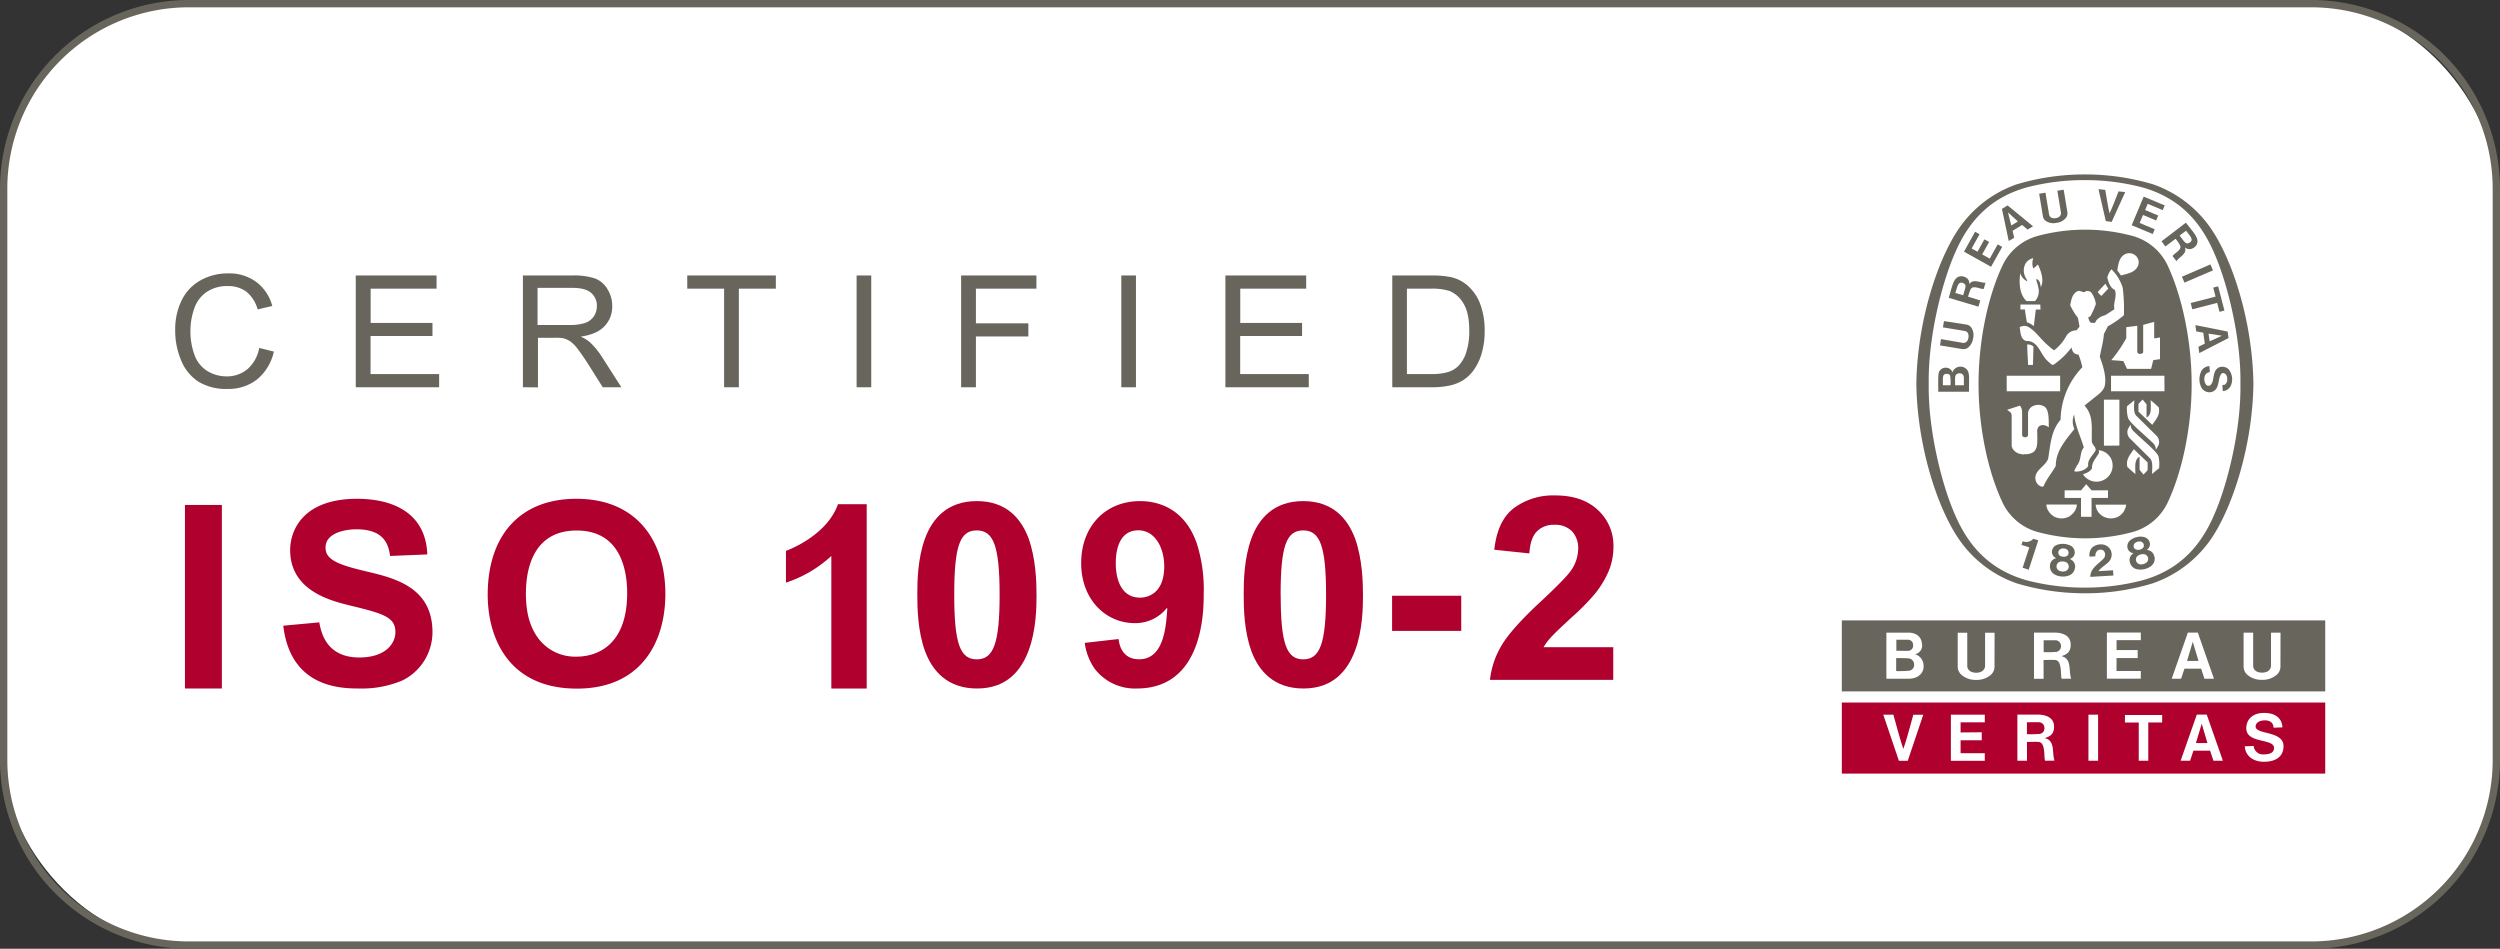
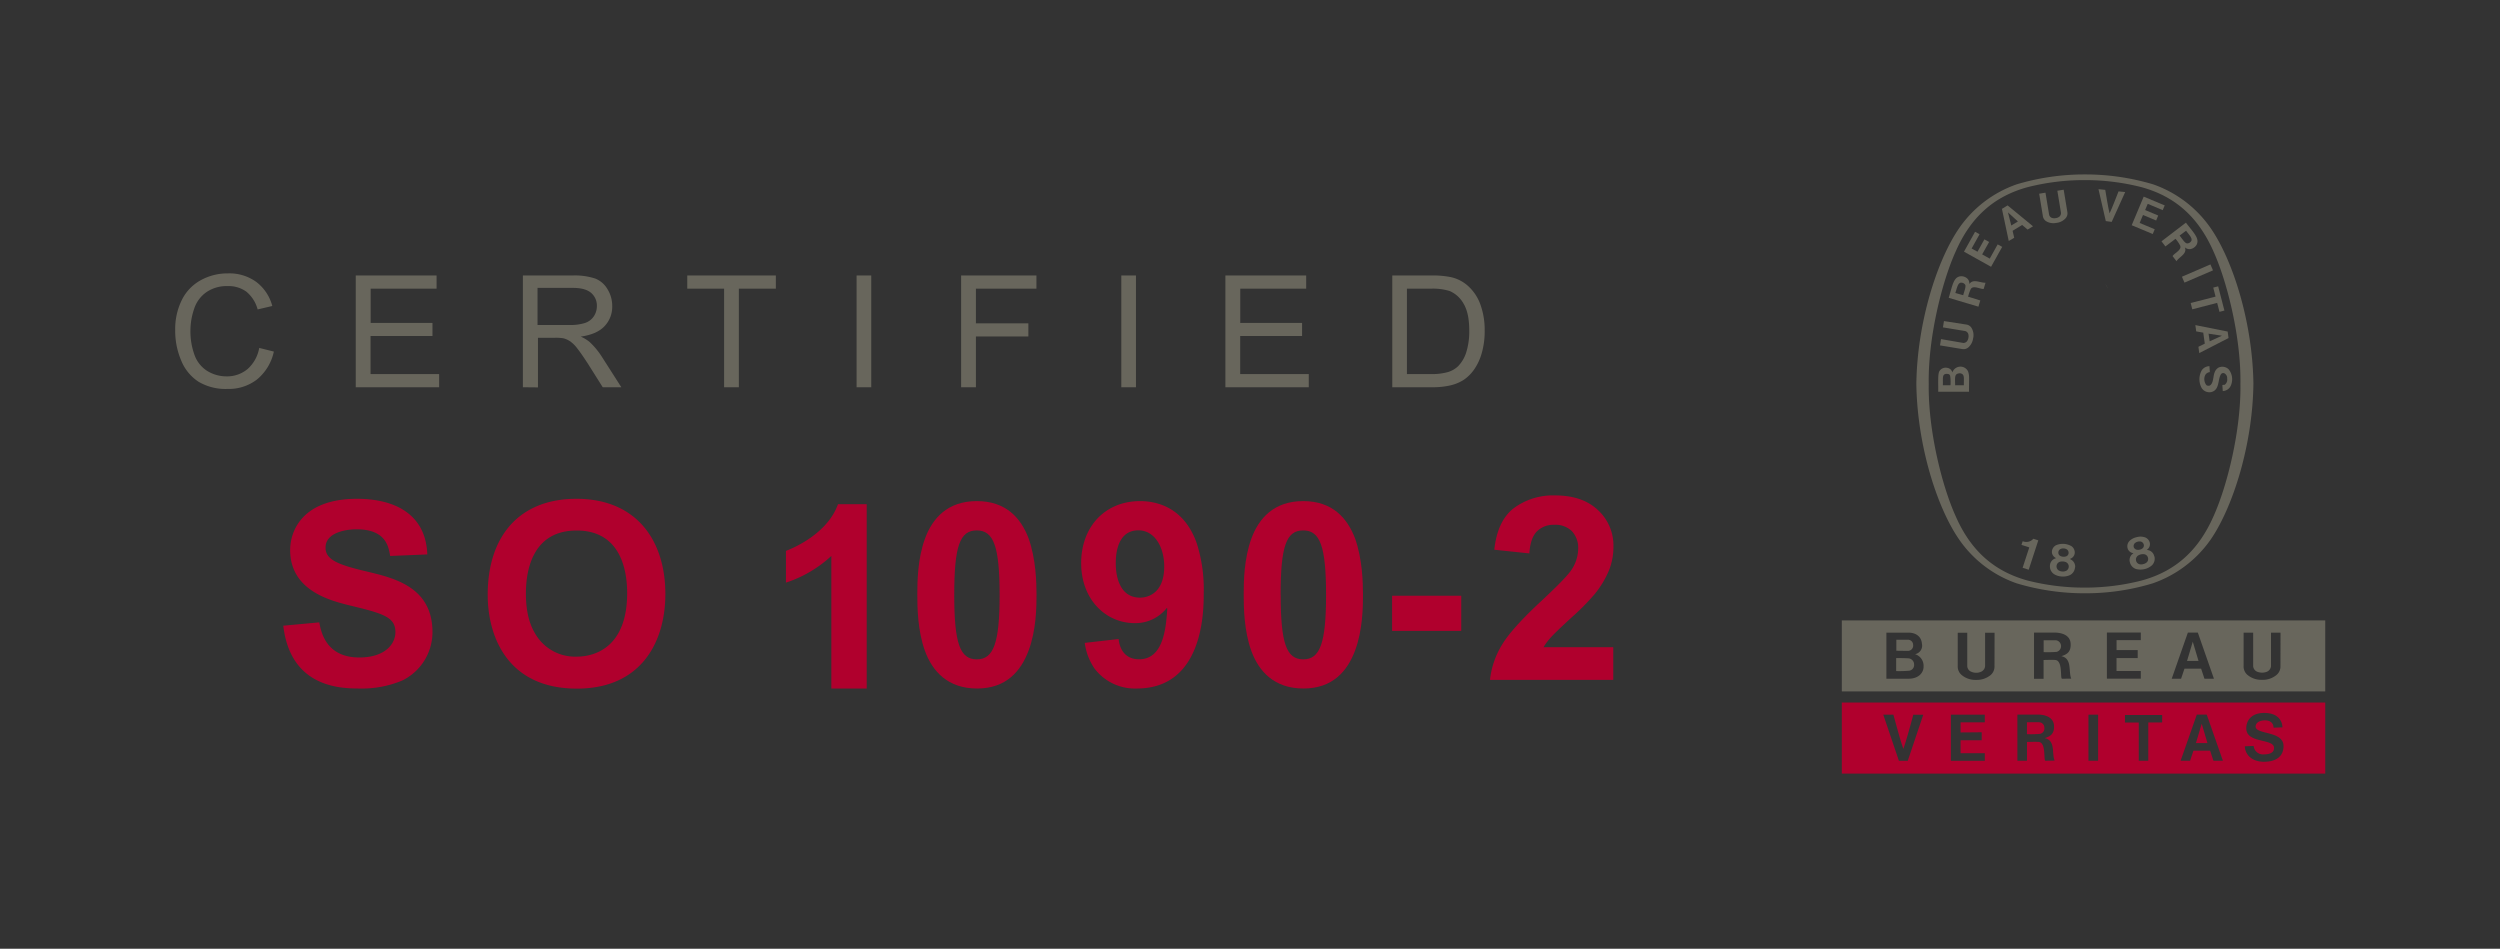
<svg xmlns="http://www.w3.org/2000/svg" viewBox="0 0 682.64 259.06">
  <rect x="0" y="0" width="682.64" height="259.06" fill="#333333" stroke="none" />
  <defs>
    <style>.cls-1{fill:#fff;}.cls-2{fill:#68665c;}.cls-3{fill:#b0002d;}</style>
  </defs>
  <g id="Capa_2" data-name="Capa 2">
    <g id="Certified_Verified_Validated" data-name="Certified/Verified/Validated">
-       <rect class="cls-1" x="1" y="1" width="680.64" height="257.06" rx="50.53" />
-       <path class="cls-2" d="M631.11,2a49.54,49.54,0,0,1,49.53,49.53v156a49.53,49.53,0,0,1-49.53,49.53H51.53A49.53,49.53,0,0,1,2,207.53v-156A49.54,49.54,0,0,1,51.53,2H631.11m0-2H51.53A51.59,51.59,0,0,0,0,51.53v156a51.59,51.59,0,0,0,51.53,51.53H631.11a51.59,51.59,0,0,0,51.53-51.53v-156A51.59,51.59,0,0,0,631.11,0Z" />
      <path class="cls-2" d="M550.65,50.37h0" />
      <path class="cls-2" d="M550.65,50.37h0" />
      <path class="cls-2" d="M569.29,162h-.13a64.24,64.24,0,0,1-18.51-2.72h0a31.76,31.76,0,0,1-15.76-12.06h0c-6-8.72-11.38-25.59-11.62-42.38v-.05c.24-16.79,5.65-33.66,11.62-42.39h0a31.76,31.76,0,0,1,15.76-12.06h0a64.44,64.44,0,0,1,18.64-2.71h0a64.56,64.56,0,0,1,18.65,2.71h0a31.83,31.83,0,0,1,15.77,12.06h0c6,8.73,11.37,25.6,11.6,42.39v.05c-.23,16.79-5.64,33.66-11.6,42.38h0a32.14,32.14,0,0,1-15.91,12.07h0A62.89,62.89,0,0,1,569.43,162Zm42.47-57.19h0c.21-12.64-3.65-28-7.36-36.16-4.12-9.34-10.4-15-19.64-17.54a62.18,62.18,0,0,0-15.54-1.93h0a62.56,62.56,0,0,0-15.58,1.93c-9.22,2.52-15.52,8.2-19.62,17.54-3.72,8.17-7.57,23.52-7.37,36.16h0c-.2,12.65,3.65,28,7.37,36.17,4.1,9.34,10.4,15,19.62,17.54a62.56,62.56,0,0,0,15.58,1.93h0a62.18,62.18,0,0,0,15.54-1.93C594,156,600.28,150.35,604.4,141c3.71-8.17,7.57-23.52,7.36-36.17Z" />
      <path class="cls-2" d="M575.62,78.81a11.48,11.48,0,0,1-.75-1.32" />
-       <path class="cls-2" d="M570.77,157.5c0-2.32,2.22-3.49,3.65-5a1.57,1.57,0,0,0,.25-1.71,1,1,0,0,0-.73-.65,1.35,1.35,0,0,0-1.24.24,1.87,1.87,0,0,0-.54,1.52l-1.59.1a3,3,0,0,1,.62-2.4,3.59,3.59,0,0,1,2.93-.93,2.89,2.89,0,0,1,2.23,1.56,2.92,2.92,0,0,1-.43,3.07c-.93,1-2.15,1.54-2.93,2.66l4-.24c0,.49.07,1,.09,1.43l-6.31.37Z" />
      <path class="cls-2" d="M556.56,147.49l0,.08-2.61,8-1.66-.54,1.79-5.47,0-.09c-.66-.24-1.46-.47-2.11-.69l.34-1a2.55,2.55,0,0,0,2.44-.25,2.5,2.5,0,0,0,.46-.42l1.35.43Z" />
      <path class="cls-2" d="M588.24,151.92a2.17,2.17,0,0,0-1.53-1.67l-.51-.11a1.87,1.87,0,0,0,.84-1.83,2.09,2.09,0,0,0-1.47-1.63,3.84,3.84,0,0,0-2.15,0,4,4,0,0,0-1.92,1,2.09,2.09,0,0,0-.52,2.12,1.84,1.84,0,0,0,1.57,1.24l-.39.34a2.13,2.13,0,0,0-.57,2.19,2.51,2.51,0,0,0,1.77,1.83,4.82,4.82,0,0,0,2.2,0,4.56,4.56,0,0,0,2-1,2.52,2.52,0,0,0,.72-2.45Zm-5.51-2.28a1.1,1.1,0,0,1,.16-1.28,1.76,1.76,0,0,1,.83-.45,1.7,1.7,0,0,1,.95,0,1.13,1.13,0,0,1,.73,1.06,1,1,0,0,1-.35.74,1.72,1.72,0,0,1-.79.38,1.85,1.85,0,0,1-.87,0,1.06,1.06,0,0,1-.66-.5Zm3.5,3.86a2,2,0,0,1-1,.53,1.91,1.91,0,0,1-1.14,0,1.32,1.32,0,0,1-.34-2.29,2.75,2.75,0,0,1,.81-.36h0a2.54,2.54,0,0,1,.89-.05,1.26,1.26,0,0,1,1.09,1.06,1.29,1.29,0,0,1-.31,1.12Z" />
      <path class="cls-2" d="M566.63,154.93a2.18,2.18,0,0,0-1-2.05l-.45-.26a1.86,1.86,0,0,0,1.33-1.5,2.1,2.1,0,0,0-.91-2,4.73,4.73,0,0,0-4.17-.25,2.11,2.11,0,0,0-1.15,1.87,1.88,1.88,0,0,0,1.15,1.65l-.48.2a2.14,2.14,0,0,0-1.2,1.92,2.52,2.52,0,0,0,1.15,2.28,4.51,4.51,0,0,0,2.11.63,4.62,4.62,0,0,0,2.17-.37,2.55,2.55,0,0,0,1.41-2.12Zm-4.57-3.82a1.1,1.1,0,0,1,.53-1.17,1.56,1.56,0,0,1,.92-.18,1.61,1.61,0,0,1,.9.29,1.11,1.11,0,0,1,.38,1.23,1,1,0,0,1-.55.61,1.9,1.9,0,0,1-.87.13,1.88,1.88,0,0,1-.84-.24,1,1,0,0,1-.47-.67Zm2.18,4.72a1.93,1.93,0,0,1-1.11.22,2.13,2.13,0,0,1-1.08-.35,1.33,1.33,0,0,1,.36-2.29,2.67,2.67,0,0,1,.88-.1h0a2.48,2.48,0,0,1,.86.2,1.32,1.32,0,0,1,.09,2.32Z" />
      <polygon class="cls-2" points="604.27 73.82 596.48 77.17 595.79 75.56 603.57 72.2 604.27 73.82 604.27 73.82" />
      <path class="cls-2" d="M575,60.37l-2-8.72,1.85.19c.37,2.15.74,4.6,1.18,6.42.8-1.7,1.66-4,2.45-6l1.82.18-3.69,8.15L575,60.37Z" />
      <polygon class="cls-2" points="541.85 65.36 539.96 68.74 538.36 67.86 540.53 63.97 539.31 63.28 536.28 68.72 543.67 72.85 546.71 67.41 545.48 66.73 543.31 70.62 541.24 69.46 543.14 66.07 541.85 65.36 541.85 65.36" />
      <path class="cls-2" d="M537.37,101.36a2.32,2.32,0,0,0-4.26.34,1.7,1.7,0,0,0-1.43-1.26,2,2,0,0,0-2.07.84c-.56.72-.31,3.87-.37,5.68h8.41v-.62c0-3.34.15-3.75-.28-5Zm-4.78,3.83h-2.08c.06-1.93-.25-3,.93-3.1.71,0,.89.1,1.06.53a11.06,11.06,0,0,1,.09,2.57Zm3.65,0h-2.38c0-1.88-.25-3,.87-3.2a1.2,1.2,0,0,1,1.17.23c.48.46.33,1.23.34,3Z" />
      <polygon class="cls-2" points="604.34 78.53 605.68 78.18 607.39 84.8 606.04 85.15 605.41 82.7 598.61 84.46 598.18 82.74 604.97 80.99 604.34 78.53 604.34 78.53" />
      <path class="cls-2" d="M561.59,60.85A3.91,3.91,0,0,0,564,59.62a2,2,0,0,0,.5-1.76l-1-6.06-1.73.28,1,6.05a1.28,1.28,0,0,1-.66,1.17,2,2,0,0,1-.78.26,2,2,0,0,1-.8,0,1.21,1.21,0,0,1-1-.89l-1-6.06-1.72.28,1,6.06a2,2,0,0,0,1,1.51,3.86,3.86,0,0,0,2.69.4Z" />
      <path class="cls-2" d="M608.25,90.53l-8.8-1.76.24,1.72,1.92.34.42,3-1.74.86.23,1.72,8-4.11-.25-1.81Zm-4.89,2.67-.3-2.09,3.66.56h0l-3.36,1.53Z" />
      <path class="cls-2" d="M607,105.09l.16,0,.19,0,.14-.05a1.69,1.69,0,0,0,.65-1.65,1.48,1.48,0,0,0-.77-1.46.75.75,0,0,0-.88.2c-1,1.42-.29,4.41-2.76,4.94a2.49,2.49,0,0,1-2.57-1.15,5,5,0,0,1,.05-4.82,2.61,2.61,0,0,1,2.09-1.12l.11,1.63a1.58,1.58,0,0,0-1.29.86,2.62,2.62,0,0,0,.35,2.69,1,1,0,0,0,1,.08c1-.71.78-2.46,1.28-3.63a2.42,2.42,0,0,1,1.08-1.26,2.49,2.49,0,0,1,2.68.45,4.32,4.32,0,0,1,.66,4.42,2.52,2.52,0,0,1-2.23,1.57l-.11-1.62Z" />
      <path class="cls-2" d="M538.8,92.29a3.84,3.84,0,0,0-.42-2.68,2,2,0,0,0-1.52-1l-6.05-.94-.28,1.72,6.06,1a1.21,1.21,0,0,1,.9,1,2.05,2.05,0,0,1,0,.82,1.9,1.9,0,0,1-.26.77,1.24,1.24,0,0,1-1.16.66L530,92.59l-.27,1.72,6.06,1a2,2,0,0,0,1.75-.52,3.93,3.93,0,0,0,1.23-2.43Z" />
      <path class="cls-2" d="M548.19,56.09l-1.55.94,1.86,8.78,1.49-.89-.44-1.9,2.61-1.59,1.49,1.26,1.48-.9-6.94-5.7Zm1,5.48L548.29,58h0v0L551,60.47l-1.81,1.1Z" />
      <polygon class="cls-2" points="589.31 58.85 585.74 57.35 586.45 55.66 590.54 57.38 591.09 56.09 585.35 53.69 582.07 61.5 587.82 63.9 588.36 62.6 584.25 60.88 585.16 58.7 588.75 60.21 589.31 58.85 589.31 58.85" />
      <path class="cls-2" d="M537.73,77.61a1.83,1.83,0,0,0-.51-1.52,2.46,2.46,0,0,0-1.93-.65c-1.89.28-2.14,2.45-3.18,5.88l8.11,2.42.51-1.7-3.21-1-.13,0a11.6,11.6,0,0,1,.69-2c.58-1.34,2.73,0,3.58-.15l.5-1.69c-1.45.08-3.39-1.21-4.43.38Zm-1.68,3L533.92,80c.47-1.44.68-2.9,1.69-2.82a1.35,1.35,0,0,1,.94.48c.39.48-.12,1.57-.5,3Z" />
      <path class="cls-2" d="M596.93,60.76l-6.72,5.13,1.07,1.4,2.65-2,.12-.08a10.22,10.22,0,0,1,1.19,1.72c.75,1.26-1.59,2.22-2,3l1.06,1.39c.78-1.22,3-2,2.29-3.79a1.84,1.84,0,0,0,1.54.48,2.49,2.49,0,0,0,1.67-1.18c.86-1.7-.73-3.18-2.9-6ZM598.2,66a1.34,1.34,0,0,1-.93.47c-.64,0-1.21-1-2.11-2.15L596.92,63c.9,1.22,2,2.25,1.28,3Z" />
-       <path class="cls-2" d="M592,72.72a15,15,0,0,0-9.68-8.29,49.88,49.88,0,0,0-12.9-1.72h-.14a50,50,0,0,0-12.91,1.72,15,15,0,0,0-9.68,8.29c-3.89,8.34-6.44,20.33-6.44,32.12s2.55,23.79,6.44,32.13a15,15,0,0,0,9.68,8.29A50.39,50.39,0,0,0,569.23,147h.14a50.31,50.31,0,0,0,12.9-1.71A15,15,0,0,0,592,137c3.88-8.34,6.44-20.33,6.44-32.13S595.83,81.06,592,72.72Zm-7.49,23.9c.12,0,.69-.12.7-.48V88.7c1-.24,2.06-.59,3-.79V92.4c.58-.07.87-.14,1.59-.25v5.91l-1.84.28-.58,2.38H580.8l-1-2.12c-1.59-.15-1.7-.15-3.3-.26a36.17,36.17,0,0,0,4.09-6v-3l3-.38v7.17c0,.25.37.51.74.51Zm-3.85-27.37a2.62,2.62,0,0,1,2.36.44,2.46,2.46,0,0,1,.88,2.58c-.59,2.07-2.89,2.45-4.76,2.94l-1-1.39C578.45,72,578.65,70,580.61,69.25Zm-5.74,8.24.75,1.32-1.88,2c-.5-.48-.55-.53-1-1.06C573.66,78.79,573.75,78.68,574.87,77.49Zm-23.24-2.8h0a3.5,3.5,0,0,0,1.92,2.14c-.11-.52-.56-1-.71-1.53a3.92,3.92,0,0,1,.31-3.53,3.41,3.41,0,0,1,2-1.28,4.14,4.14,0,0,0,0,2.82,7,7,0,0,0,.93-.79,2.11,2.11,0,0,1,.34-.29c.73,1.55,1.54,3.67,1.06,5.47l-.29.77c-.12-1.27-.32-1.87-1.18-2.33-.11.73.37,1.27.47,2.23a4,4,0,0,1-.84,3.83h-2.38C551.41,80.25,551.28,77.33,551.63,74.69Zm5.49,9.82h-1.28l-.55,4.55A4.87,4.87,0,0,0,553.45,88c-.33-1.93-.36-2.07-.53-3.49h-1.23V83.16h5.42Zm-9.23,18.08h14.59v4.24l-14.59,0Zm5.64-8.51a2.06,2.06,0,0,1,1.67.57c-.07,2.46-.07,2.43-.13,5h-1.35v-.41C553.66,97.29,553.58,96,553.53,94.08Zm-.91,30a4.12,4.12,0,0,1-1-.13,3.26,3.26,0,0,1-2.05-1.34l-.11-.2-.09-.26-.12-.27,0-.43v-7.92c-.07-1-.44-1-1.25-1.62l.29-.1,3.21-1.05a2.79,2.79,0,0,1,.6,1.8v6.19c0,.4.34.63.8.65s.78-.2.82-.64c0-2.77,0-3.55,0-6.07a2.34,2.34,0,0,1,1.54-1.89,3.24,3.24,0,0,1,2.76.13c1.44.68,1.36,3.48,1.35,5.75a3,3,0,0,0-1.21-.57,1.74,1.74,0,0,0-1.41.28,1.82,1.82,0,0,0-.52,1.57c0,2.63.26,4.44-1.06,5.48A3.93,3.93,0,0,1,552.62,124Zm4.27,8.58a2.58,2.58,0,0,1-1.1-1.54c-.59-2.69,2.66-3.66,3.43-5.9.61-3.74.79-7.68,3.39-10.59a21.07,21.07,0,0,1,5.94-14.35,21.44,21.44,0,0,0-1.06-3.47,1.82,1.82,0,0,1-1.32-.53,2.91,2.91,0,0,1-.57-1.41,21.06,21.06,0,0,1-4.9,4.71c-.34.19-.77-.21-1.39-.79-2.27-1.8-2.66-5.86-6.12-5.68-1.58-.53-1.5-2.39-1.76-3.77a2.49,2.49,0,0,1,2.23-.14c2.17,1.16,3.61,3.6,5.65,5.23a8.61,8.61,0,0,0,1.54,1.22,12.14,12.14,0,0,0,3.33-3.93A3.21,3.21,0,0,1,567,90.2l.83-1-.44-2.42a17.21,17.21,0,0,1-2.11-3.43c.29-1.39.47-3,1.88-3.77.92-.58,1.67.73,2.43-.1a1.67,1.67,0,0,1,1.41.35A7.06,7.06,0,0,1,572.29,83a21.27,21.27,0,0,1-1.41,3.21c-.12.23-.45.3-.66.47a3.37,3.37,0,0,0,.57,1.38,3.15,3.15,0,0,0,1.31.07c.41-1.23,1.73-1.78,2.83-2.11l2.42-1.58c-.39-1.83.79-3.44.13-5.27-1.38-.65-1.77-2.21-2.07-3.44a6.06,6.06,0,0,1,1.14-2.21l.08.09a12,12,0,0,1,3,5,47.33,47.33,0,0,1,.31,7.47,25.11,25.11,0,0,1-4.36,3l-1.1,2.11c-.14,2.18-.78,4.14-1.11,6.25.94,2.55,2,5.95,1.23,8.3-.63,1.41-1.95,2.18-2.93,3l-2.48,2c2.49,2.74,1.89,5.84,2,9.81,0,1,1.69,1.76.77,2.85-.76,1.23-2,2.22-1.76,3.83-.76,1.28-2.58,1.56-3.44,1.54a.3.3,0,0,1-.33-.31,14.85,14.85,0,0,1,1-1.8c.89-1.35.49-3.22,1.58-4.48-.9-3-2.27-5.69-2.64-8.83l0-.21a4.93,4.93,0,0,0,.06,4c-2.44,3.08-5.09,6-5.09,10.08-1,1.86-2.52,3.54-3.3,5.5C557.68,133.07,557.19,132.79,556.89,132.61Zm16.19-9.73a4.28,4.28,0,0,1,3.43,2.58,4.4,4.4,0,0,1-7.79,4c.91-.31,2.21-.83,2.47-1.72-.07-1.38.88-2.49,1.59-3.59A1.36,1.36,0,0,0,573.08,122.88Zm1.36-1.23V109.14c1.79,0,2.36,0,4.22,0v12.52Zm-9.1,19.1a4.39,4.39,0,0,1-4.36.32,4.51,4.51,0,0,1-1.8-1.77,3.38,3.38,0,0,1-.46-1.59h8.34A3.88,3.88,0,0,1,565.34,140.75Zm5.72.32h-2.88v-5.16h-4.47v-2.08h4.49l1.41-1.67c.68.8.74.86,1.45,1.67h4.49v2.08h-4.49Zm9-1.77a4.57,4.57,0,0,1-1.8,1.77,4.39,4.39,0,0,1-4.36-.32,3.88,3.88,0,0,1-1.72-3h8.34A3.49,3.49,0,0,1,580.05,139.3Zm3.23-25.82c1.91,1.9,3.65,3.63,5.37,5.32a2.44,2.44,0,0,1,.73,2.59,7.75,7.75,0,0,1-.77,1.34,2.49,2.49,0,0,0-.89-1.91c-2.35-2.3-6.4-5.5-6.73-6.87a9.32,9.32,0,0,1-.26-3.07c.68-.54,1.23-1,2-1.64C582.72,110.87,582.49,112.51,583.28,113.48Zm3.08,14.84c-.45.5-.61.68-1.13,1.2l-1.07-1.29v-3.57c-1.5.74-1.14,2.87-1.14,4.72-.89-.72-1.34-1.14-2.19-1.94-.48-2.13.79-3.34,1.76-4.84l3.77,3.62Zm3.19-.57c-.67.53-1.23,1-2,1.62.06-1.62.29-3.27-.49-4.23l-5.37-5.32a2.44,2.44,0,0,1-.74-2.59,8.15,8.15,0,0,1,.77-1.34,2.46,2.46,0,0,0,.9,1.9c2.34,2.3,6.4,5.52,6.73,6.87A9.19,9.19,0,0,1,589.55,127.75ZM587.7,116l-3.78-3.61V110.3c.45-.49.61-.67,1.14-1.19l1.07,1.28V114c1.5-.73,1.13-2.86,1.13-4.71.9.73,1.35,1.13,2.2,1.94C589.94,113.32,588.66,114.52,587.7,116Zm3.32-9.16-14.59,0v-4.25H591Z" />
      <path class="cls-2" d="M521.09,179.76c-1.24-.07-2.4-.07-3.33-.07v3.55a31.7,31.7,0,0,0,3.58-.1,1.58,1.58,0,0,0,1.32-1.69A1.68,1.68,0,0,0,521.09,179.76Zm40.26-4.94c-.74,0-2.09,0-3.32,0v3.25a32.27,32.27,0,0,0,3.53-.07,1.62,1.62,0,0,0-.21-3.18Zm-40.44,2.91a1.44,1.44,0,0,0,1.48-1.64,1.4,1.4,0,0,0-1.58-1.4h-3v3Zm77.84-2.51h0v0l-1.57,5.26h3.14l-1.57-5.26Zm-95.83-5.82v19.39h132V169.4Zm18.17,15.93h-6V172.75h6.08c1.94,0,3.47,1.05,3.62,3a2.38,2.38,0,0,1-1.88,2.88,3.3,3.3,0,0,1,2.33,3.36C525.3,183.39,524.19,185.33,521.09,185.33Zm23.52-3.39a3,3,0,0,1-1.15,2.46,5.89,5.89,0,0,1-3.86,1.25h0a5.83,5.83,0,0,1-3.85-1.25,3,3,0,0,1-1.18-2.46v-9.16h2.6v9.16a1.76,1.76,0,0,0,1.25,1.54,2.65,2.65,0,0,0,1.19.21,2.59,2.59,0,0,0,1.18-.21,1.82,1.82,0,0,0,1.25-1.54v-9.16h2.59Zm18.45,3.39c-.6,0,.29-5-1.88-5.12-1.21-.08-2,0-3.17,0v5.14H555.4V172.74c2.41,0,3.79,0,6,0,1.95.1,3.89.88,4,3,.15,2.45-1.23,3-2.53,3.43,3,.65,1.89,4.15,2.69,6.14Zm20.65-7.82v2.18h-5.78v3.53h6.63v2.09H575.3v-12.6h9.26v2.08h-6.62v2.71Zm18.23,7.82-.91-2.75h-4.55l-.92,2.75H593l4.41-12.6h2.72l4.4,12.6Zm20.75-3.41a3,3,0,0,1-1.17,2.46,5.86,5.86,0,0,1-3.86,1.25h0a5.89,5.89,0,0,1-3.86-1.25,3,3,0,0,1-1.17-2.46v-9.16h2.61v9.16a1.79,1.79,0,0,0,1.25,1.55,3.64,3.64,0,0,0,2.38,0,1.85,1.85,0,0,0,1.24-1.55v-9.16h2.6Z" />
      <path class="cls-3" d="M556.79,197.22c-.74-.06-2.09,0-3.32,0v3.25a28.66,28.66,0,0,0,3.53-.08,1.5,1.5,0,0,0,1.23-1.67A1.48,1.48,0,0,0,556.79,197.22Zm44.4.4h0v0l-1.58,5.28h3.15l-1.57-5.28Zm-98.27-5.78v19.39h132V191.84Zm18,15.91h-2.41l-4.27-12.6H517c.88,3.15,1.81,6.71,2.72,9.34.92-2.63,1.86-6.19,2.72-9.33h2.72Zm20.2-7.8v2.18h-5.77v3.53h6.61v2.09h-9.26V195.14h9.26v2.09h-6.61V200Zm17.4,7.77c-.59,0,.29-5-1.87-5.13-1.21-.07-2,0-3.17,0v5.14h-2.62V195.13l6,0c1.94.11,3.88.89,4,3,.15,2.44-1.24,3-2.53,3.42,3,.65,1.88,4.15,2.69,6.14Zm14.38,0h-2.64V195.14h2.64Zm17.49-10.45H586.6v10.45H584V197.3h-3.77v-2.06h10.17Zm14,10.45-.91-2.75h-4.55l-.91,2.75h-2.59l4.42-12.6h2.71l4.41,12.6Zm13.88.29c-3.82,0-5.3-2.39-5.3-4.23l2.41-.09a2.53,2.53,0,0,0,2.7,2.3c1.36,0,2.86-.28,2.86-1.76,0-2.68-7.58-1.11-7.58-5.36,0-2.26,1.54-4.2,4.87-4.2,4.62,0,5,3.14,5,3.94l-2.43.09c0-1-.62-2-2.33-2s-2.56.8-2.56,1.68c0,2.27,7.62,1.11,7.62,5.35C623.55,206.61,621.36,208,618.25,208Z" />
-       <path class="cls-3" d="M50.5,137.88H60.58V188H50.5Z" />
      <path class="cls-3" d="M87.18,169.94c.49,2.59,1.82,9.59,10.92,9.59,7.07,0,9.87-3.71,9.87-6.93,0-4.2-3.5-5.11-12.74-7.35-5-1.26-16-4-16-15.05,0-5.46,3.57-14,18.27-14,9.8,0,18.76,3.85,19.18,15.19l-10.15.42c-.42-2.59-1.19-7.28-9.17-7.28-3,0-8.47.91-8.47,5,0,3.22,3.15,4.62,11.2,6.51,7.63,1.82,18,4.27,18,16.59a14.71,14.71,0,0,1-8.19,13.16A28.56,28.56,0,0,1,98,188c-5.39,0-18.69-.49-20.65-17.15Z" />
      <path class="cls-3" d="M157.39,136.2c16.38,0,24.29,11.34,24.29,26,0,13.09-6.58,25.83-24.15,25.83-18.83,0-24.36-14.07-24.36-25.62C133.17,146.35,141.85,136.2,157.39,136.2ZM146.12,173a12.59,12.59,0,0,0,11.34,6.3c5.32,0,13.79-2.87,13.79-17.36,0-5.67-1.47-17.08-13.79-17.08-11.48,0-13.86,9.87-13.86,17.22C143.6,167.77,144.93,171,146.12,173Z" />
      <path class="cls-3" d="M305.44,174.49c.14,1.19.77,5.53,5.6,5.53,6.72,0,7.35-8.68,7.7-13.86l-.14-.14a10.93,10.93,0,0,1-8.75,4.13c-7.91,0-14.63-6.44-14.63-16.38s6.51-16.94,16.1-16.94c4.41,0,12,1.61,15.47,11.55a41.18,41.18,0,0,1,1.89,13.72c0,4.55,0,25.9-18.27,25.9a13.84,13.84,0,0,1-11.55-5.46,16,16,0,0,1-2.66-7Zm5.39-29.68c-6.16,0-6.16,7.56-6.16,9,0,1.19,0,9.38,6.65,9.38,1.26,0,6.58-.49,6.58-8.54C317.9,149.64,315.45,144.81,310.83,144.81Z" />
      <path class="cls-3" d="M280.86,147c2,5.6,2.17,12,2.17,15.47,0,3.22-.07,9.59-2.17,15.19S274.77,188,266.79,188s-12.18-4.69-14.21-10.22-2.1-12-2.1-15.47.07-9.73,2.1-15.26,6.16-10.22,14.14-10.22S278.76,141.45,280.86,147Zm-20.3,15.47c0,13.3,1.61,17.57,6.16,17.57s6.23-4.34,6.23-17.57-1.61-17.64-6.23-17.64S260.56,149.08,260.56,162.45Z" />
      <path class="cls-3" d="M370,147c2,5.6,2.17,12,2.17,15.47,0,3.22-.07,9.59-2.17,15.19S363.89,188,355.91,188s-12.18-4.69-14.21-10.22-2.1-12-2.1-15.47.07-9.73,2.1-15.26,6.16-10.22,14.14-10.22S367.88,141.45,370,147Zm-20.3,15.47c0,13.3,1.61,17.57,6.16,17.57s6.23-4.34,6.23-17.57-1.61-17.64-6.23-17.64S349.68,149.08,349.68,162.45Z" />
      <path class="cls-3" d="M227,188V151.81a33.71,33.71,0,0,1-12.39,7.28v-8.68c1-.35,11.2-4.27,14.21-12.74h7.84V188Z" />
      <g id="Corto">
        <path class="cls-2" d="M70.78,95l4,1a13.55,13.55,0,0,1-4.57,7.59,12.58,12.58,0,0,1-8.06,2.61,14.5,14.5,0,0,1-8-2,12.57,12.57,0,0,1-4.7-5.82,20.66,20.66,0,0,1-1.61-8.18,17.89,17.89,0,0,1,1.82-8.31,12.39,12.39,0,0,1,5.18-5.39,15.13,15.13,0,0,1,7.4-1.85A12.48,12.48,0,0,1,70,77a12.11,12.11,0,0,1,4.35,6.55l-4,.94a9.47,9.47,0,0,0-3.08-4.85,8.24,8.24,0,0,0-5.08-1.52,9.8,9.8,0,0,0-5.88,1.69A8.87,8.87,0,0,0,53,84.37a18.22,18.22,0,0,0-1,5.86A18.78,18.78,0,0,0,53.14,97a8.53,8.53,0,0,0,3.53,4.34,10,10,0,0,0,5.18,1.43,8.71,8.71,0,0,0,5.75-2A10,10,0,0,0,70.78,95Z" />
        <path class="cls-2" d="M97.14,105.74V75.22h22.07v3.61h-18v9.34h16.88v3.58H101.18v10.39h18.73v3.6Z" />
        <path class="cls-2" d="M142.78,105.74V75.22h13.53a18,18,0,0,1,6.2.83A6.76,6.76,0,0,1,165.9,79a8.63,8.63,0,0,1,1.27,4.6,7.67,7.67,0,0,1-2.1,5.47c-1.4,1.49-3.57,2.43-6.5,2.84A10.46,10.46,0,0,1,161,93.38a20.76,20.76,0,0,1,3.35,4.05l5.31,8.31h-5.08l-4-6.35q-1.77-2.74-2.91-4.2a9,9,0,0,0-2-2,6.29,6.29,0,0,0-1.85-.82,12.78,12.78,0,0,0-2.24-.14h-4.69v13.55Zm4-17h8.68a13.05,13.05,0,0,0,4.33-.57,4.65,4.65,0,0,0,2.38-1.83,5,5,0,0,0,.81-2.74A4.58,4.58,0,0,0,161.44,80q-1.58-1.39-5-1.39h-9.66Z" />
        <path class="cls-2" d="M197.72,105.74V78.83H187.66V75.22h24.19v3.61h-10.1v26.91Z" />
        <path class="cls-2" d="M233.9,105.74V75.22h4v30.52Z" />
        <path class="cls-2" d="M262.44,105.74V75.22H283v3.61H266.48v9.45H280.8v3.6H266.48v13.86Z" />
        <path class="cls-2" d="M306.18,105.74V75.22h4v30.52Z" />
        <path class="cls-2" d="M334.6,105.74V75.22h22.06v3.61h-18v9.34h16.88v3.58H338.64v10.39h18.73v3.6Z" />
        <path class="cls-2" d="M380.17,105.74V75.22h10.51a25.55,25.55,0,0,1,5.43.44,10.29,10.29,0,0,1,4.48,2.19,12.45,12.45,0,0,1,3.61,5.21,20.45,20.45,0,0,1,1.2,7.25,21.39,21.39,0,0,1-.82,6.17,14.78,14.78,0,0,1-2.08,4.44,11.06,11.06,0,0,1-2.78,2.77,11.41,11.41,0,0,1-3.64,1.53,21.16,21.16,0,0,1-4.9.52Zm4-3.6h6.51a16,16,0,0,0,4.74-.56,6.85,6.85,0,0,0,2.73-1.59,9.47,9.47,0,0,0,2.24-3.86,19,19,0,0,0,.8-5.88q0-4.78-1.57-7.36a7.91,7.91,0,0,0-3.82-3.44,15.68,15.68,0,0,0-5.22-.62h-6.41Z" />
      </g>
      <path class="cls-3" d="M380.12,172.27v-9.6H399v9.6Z" />
      <path class="cls-3" d="M440.51,176.72v8.92H406.85a23.19,23.19,0,0,1,3.28-9.59q2.73-4.53,10.8-12,6.49-6.06,8-8.21a10.58,10.58,0,0,0,2-5.88,6.71,6.71,0,0,0-1.73-4.94,6.44,6.44,0,0,0-4.77-1.72,6.38,6.38,0,0,0-4.78,1.81c-1.19,1.21-1.87,3.21-2.05,6l-9.57-1q.84-7.93,5.36-11.38a18,18,0,0,1,11.28-3.45q7.42,0,11.66,4a13.15,13.15,0,0,1,4.23,10,17.26,17.26,0,0,1-1.21,6.44,26.28,26.28,0,0,1-3.84,6.41,62.62,62.62,0,0,1-6.29,6.39q-4.55,4.17-5.76,5.54a16.26,16.26,0,0,0-2,2.67Z" />
    </g>
  </g>
</svg>